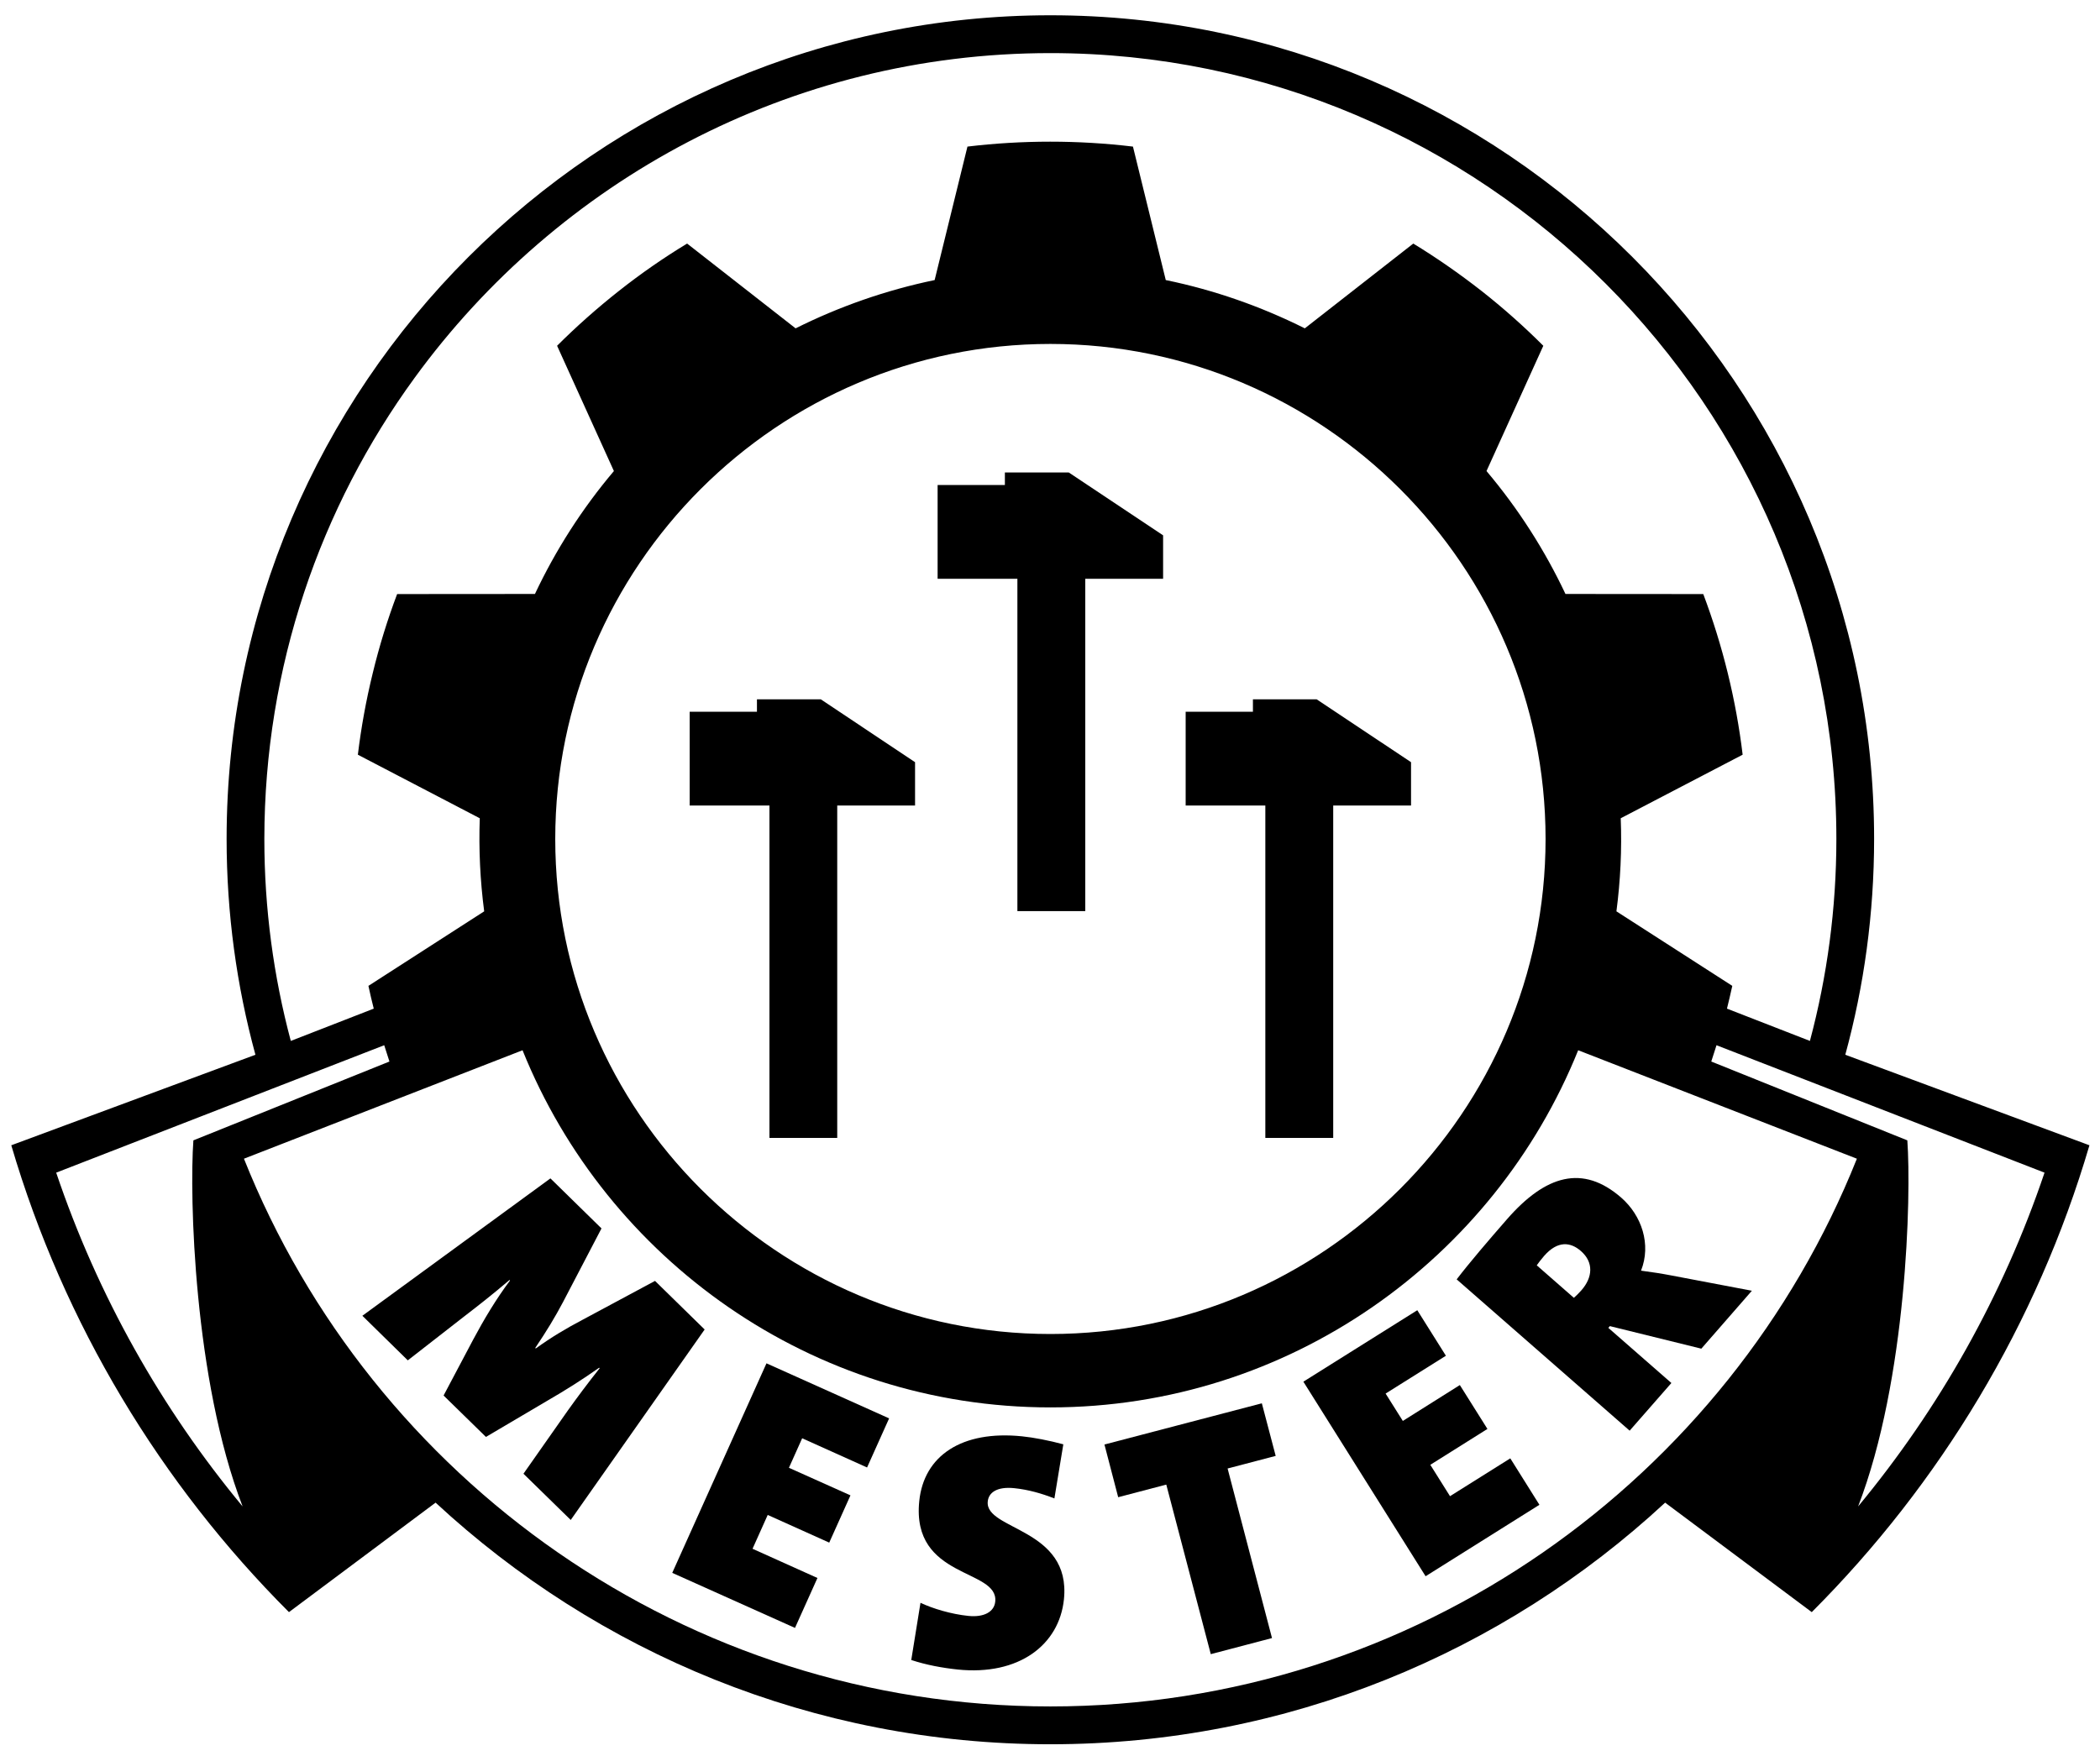
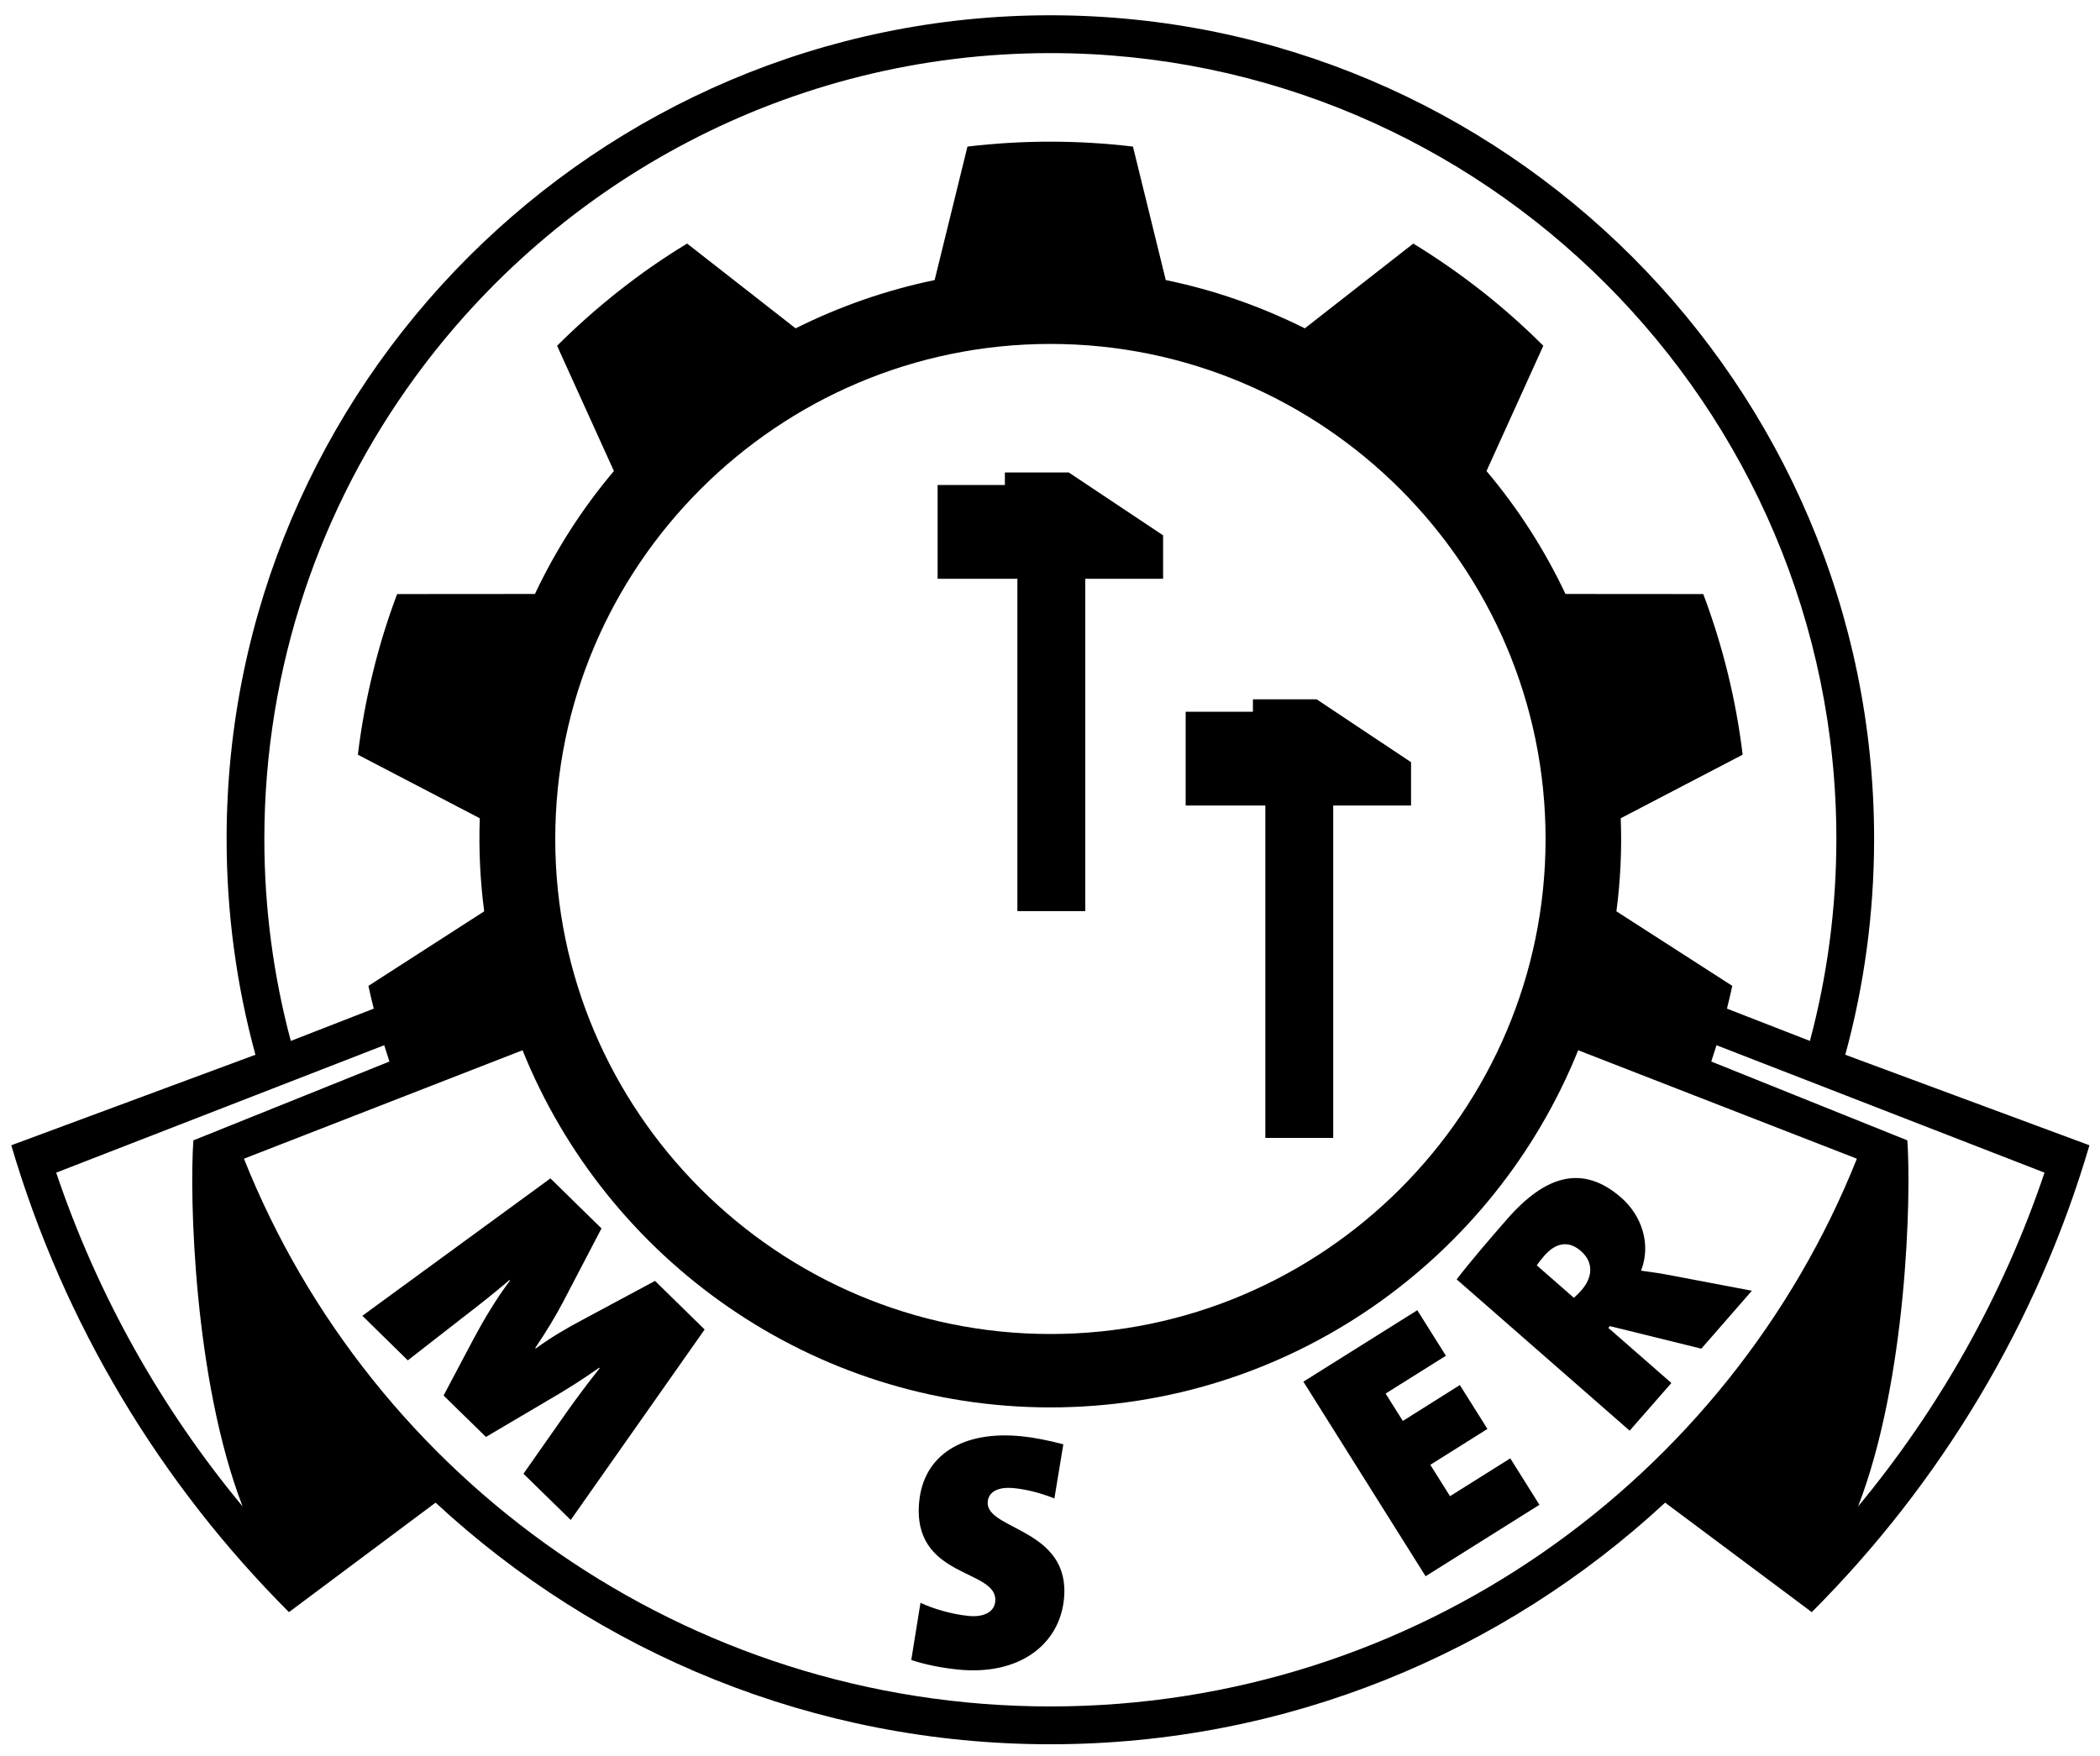
<svg xmlns="http://www.w3.org/2000/svg" version="1.1" id="Layer_1" x="0px" y="0px" viewBox="0 0 2048 1713" style="enable-background:new 0 0 2048 1713;" xml:space="preserve">
  <style type="text/css">
	.st0{fill-rule:evenodd;clip-rule:evenodd;}
</style>
  <g>
    <path d="M510.5,1437.6l43.5-62c8.8-12.3,18.8-25.8,30.8-40.9l-0.5-0.5c-16.3,11.5-32.4,21.7-50.9,32.4l-59.5,35.1l-41.3-40.4   l29-54.8c10.1-18.9,22.1-39.2,35.8-57.4l-0.5-0.5c-17,14.5-30.5,25-44,35.4l-55.2,43l-44.3-43.5l183.4-134l49.8,48.8l-37.6,72   c-7.6,14.4-15.9,28.1-27,44.6l0.5,0.5c15.6-11.2,29.2-19.3,45.5-27.9l70.8-38l48.4,47.4l-130.6,185.8L510.5,1437.6L510.5,1437.6z" />
-     <polygon points="655.6,1534.3 747.5,1329.9 867.1,1383.6 845.6,1431.5 782.3,1403 769.4,1431.8 829.4,1458.7 808.7,1504.8    748.7,1477.8 733.9,1510.8 797.2,1539.3 775.3,1588 655.6,1534.3  " />
    <path d="M934.1,1628.6c-15.2-1.6-30.9-4.5-45.4-9.3l9-55.8c11.8,5.6,29.9,11.1,46.8,12.8c14.9,1.5,25.1-3.8,26.1-14   c3.3-32.4-81.9-21.7-74.1-98c4.5-44.3,41.5-69.2,100.2-63.2c11.2,1.1,26.6,4.1,40.3,7.8l-8.7,52.8c-12.5-4.9-25.5-8.6-39-10   c-17.2-1.8-25.2,4.4-26,13c-2.9,28.1,81.5,25.7,74.3,95.4C1033,1604.7,993.5,1634.7,934.1,1628.6L934.1,1628.6z" />
-     <polygon points="1197.2,1432.5 1240.5,1597.9 1180.8,1613.6 1137.4,1448.2 1090.5,1460.5 1077.1,1409.1 1230.6,1368.9    1244.1,1420.2 1197.2,1432.5  " />
    <polygon points="1390.3,1537.6 1271.1,1347.8 1382.2,1278.1 1410.1,1322.5 1351.3,1359.4 1368.1,1386.1 1423.7,1351.1    1450.6,1393.9 1394.9,1428.9 1414.1,1459.5 1472.9,1422.6 1501.3,1467.9 1390.3,1537.6  " />
    <path d="M1659.2,1315.6l-89.2-22l-1.5,1.7l61.5,53.8l-40.7,46.5L1420.6,1248c12.7-16.6,30.7-37.6,49.2-58.8   c37.6-43,73.8-53.6,111.3-20.9c20,17.5,29.4,45.6,19.3,71.2c10.7,1.4,20.4,2.9,30.2,4.8l77.9,14.8L1659.2,1315.6L1659.2,1315.6z    M1505.9,1225.1c-2.6,3-6.1,7.5-7.2,9.2l36.2,31.7c1.8-1.5,5.1-4.8,7.3-7.3c11.2-12.7,12.1-27.4-0.4-38.3   C1531.8,1211.6,1519.2,1209.9,1505.9,1225.1L1505.9,1225.1z" />
    <path class="st0" d="M1668.9,1035.5l5.1-15.9l319.9,124.3c-40.5,120-102.7,230.1-181.8,325.6c47.7-123.7,51.9-303.4,48-357.1   L1668.9,1035.5L1668.9,1035.5L1668.9,1035.5z M1623.9,1465.8l143,106.8c125-125.1,219.6-281.1,270.8-455.4l-238.1-88.3   c18.3-67.1,28.1-137.7,28.1-210.6c0-442.5-360.9-803.4-803.4-803.4C581.9,15,221,375.9,221,818.3c0,72.8,9.8,143.4,28.1,210.6   L11,1117.2c51.3,174.4,145.8,330.4,270.8,455.4l143-106.8c157.6,146.1,368.4,235.7,599.5,235.7   C1255.4,1701.5,1466.2,1612,1623.9,1465.8L1623.9,1465.8L1623.9,1465.8z M404.4,368.5C544,176.8,770,51.8,1024.4,51.8l0,0   c422.2,0,766.5,344.3,766.5,766.5c0,68.1-9,134.2-25.8,197.1l-80.9-31.5c1.8-7.4,3.6-14.8,5.2-22.2L1576.4,889   c3.9-29.8,5.4-60.2,4.2-90.8l118.9-62c-3.2-26.5-8-53-14.5-79.5c-6.5-26.5-14.5-52.2-23.9-77.2l-134.4-0.1   c-20.1-42.6-45.8-82.9-77-119.9l55.4-122.2c-18.8-18.8-39-36.8-60.4-53.6c-21.5-16.8-43.6-32.2-66.4-46.1l-105.8,82.7   c-42.4-21.2-87.9-37.3-135.6-47.1l-32-130.2c-26.7-3.2-53.7-4.8-80.7-4.8c-27,0-54,1.6-80.7,4.8l-32,130.2   c-47.7,9.9-93.2,25.9-135.6,47.1l-105.8-82.7c-22.8,13.8-45,29.2-66.4,46.1c-21.4,16.9-41.6,34.8-60.4,53.6l55.4,122.2   c-31.2,36.9-56.9,77.3-77,119.9l-134.4,0.1c-9.4,24.9-17.4,50.7-23.8,77.2c-6.5,26.5-11.3,53.1-14.5,79.5l118.9,62   c-1.1,30.6,0.4,61,4.3,90.8l-112.9,72.7c1.6,7.4,3.3,14.8,5.2,22.2l-80.9,31.5c-16.8-62.9-25.8-129-25.8-197.1   C257.9,650.5,312.3,494.9,404.4,368.5L404.4,368.5z M1024.4,1372.9c232.6,0,432.6-144.5,514.7-348.4l271.8,105.8   c-124.7,312.5-430.5,534.3-786.5,534.3c-356,0-661.9-221.8-786.5-534.3l271.7-105.8C591.7,1228.4,791.7,1372.9,1024.4,1372.9   L1024.4,1372.9L1024.4,1372.9z M379.8,1035.5l-5.1-15.9L54.8,1143.9c40.5,120,102.6,230.1,181.8,325.6   c-47.7-123.7-51.9-303.4-48-357.1L379.8,1035.5L379.8,1035.5L379.8,1035.5z M1024.4,335.5c265.9,0,482.9,216.9,482.9,482.9   c0,265.9-216.9,482.9-482.9,482.9c-266,0-482.9-216.9-482.9-482.9C541.5,552.4,758.4,335.5,1024.4,335.5L1024.4,335.5L1024.4,335.5   z" />
    <polygon class="st0" points="1134.3,522.2 1042.3,460.9 980,460.9 980,466.3 980,473.1 973.2,473.1 914.4,473.1 914.4,564.6    985.4,564.6 992.2,564.6 992.2,571.4 992.2,888.8 1058.4,888.8 1058.4,571.4 1058.4,564.6 1065.2,564.6 1134.3,564.6 1134.3,522.2     " />
    <polygon class="st0" points="1376.1,743.5 1284.1,682.2 1221.9,682.2 1221.9,687.6 1221.9,694.3 1215.1,694.3 1156.3,694.3    1156.3,785.8 1227.3,785.8 1234,785.8 1234,792.6 1234,1110 1300.2,1110 1300.2,792.6 1300.2,785.8 1307,785.8 1376.1,785.8    1376.1,743.5  " />
-     <polygon class="st0" points="892.4,743.5 800.5,682.2 738.2,682.2 738.2,687.6 738.2,694.3 731.4,694.3 672.6,694.3 672.6,785.8    743.6,785.8 750.4,785.8 750.4,792.6 750.4,1110 816.5,1110 816.5,792.6 816.5,785.8 823.3,785.8 892.4,785.8 892.4,743.5  " />
  </g>
</svg>